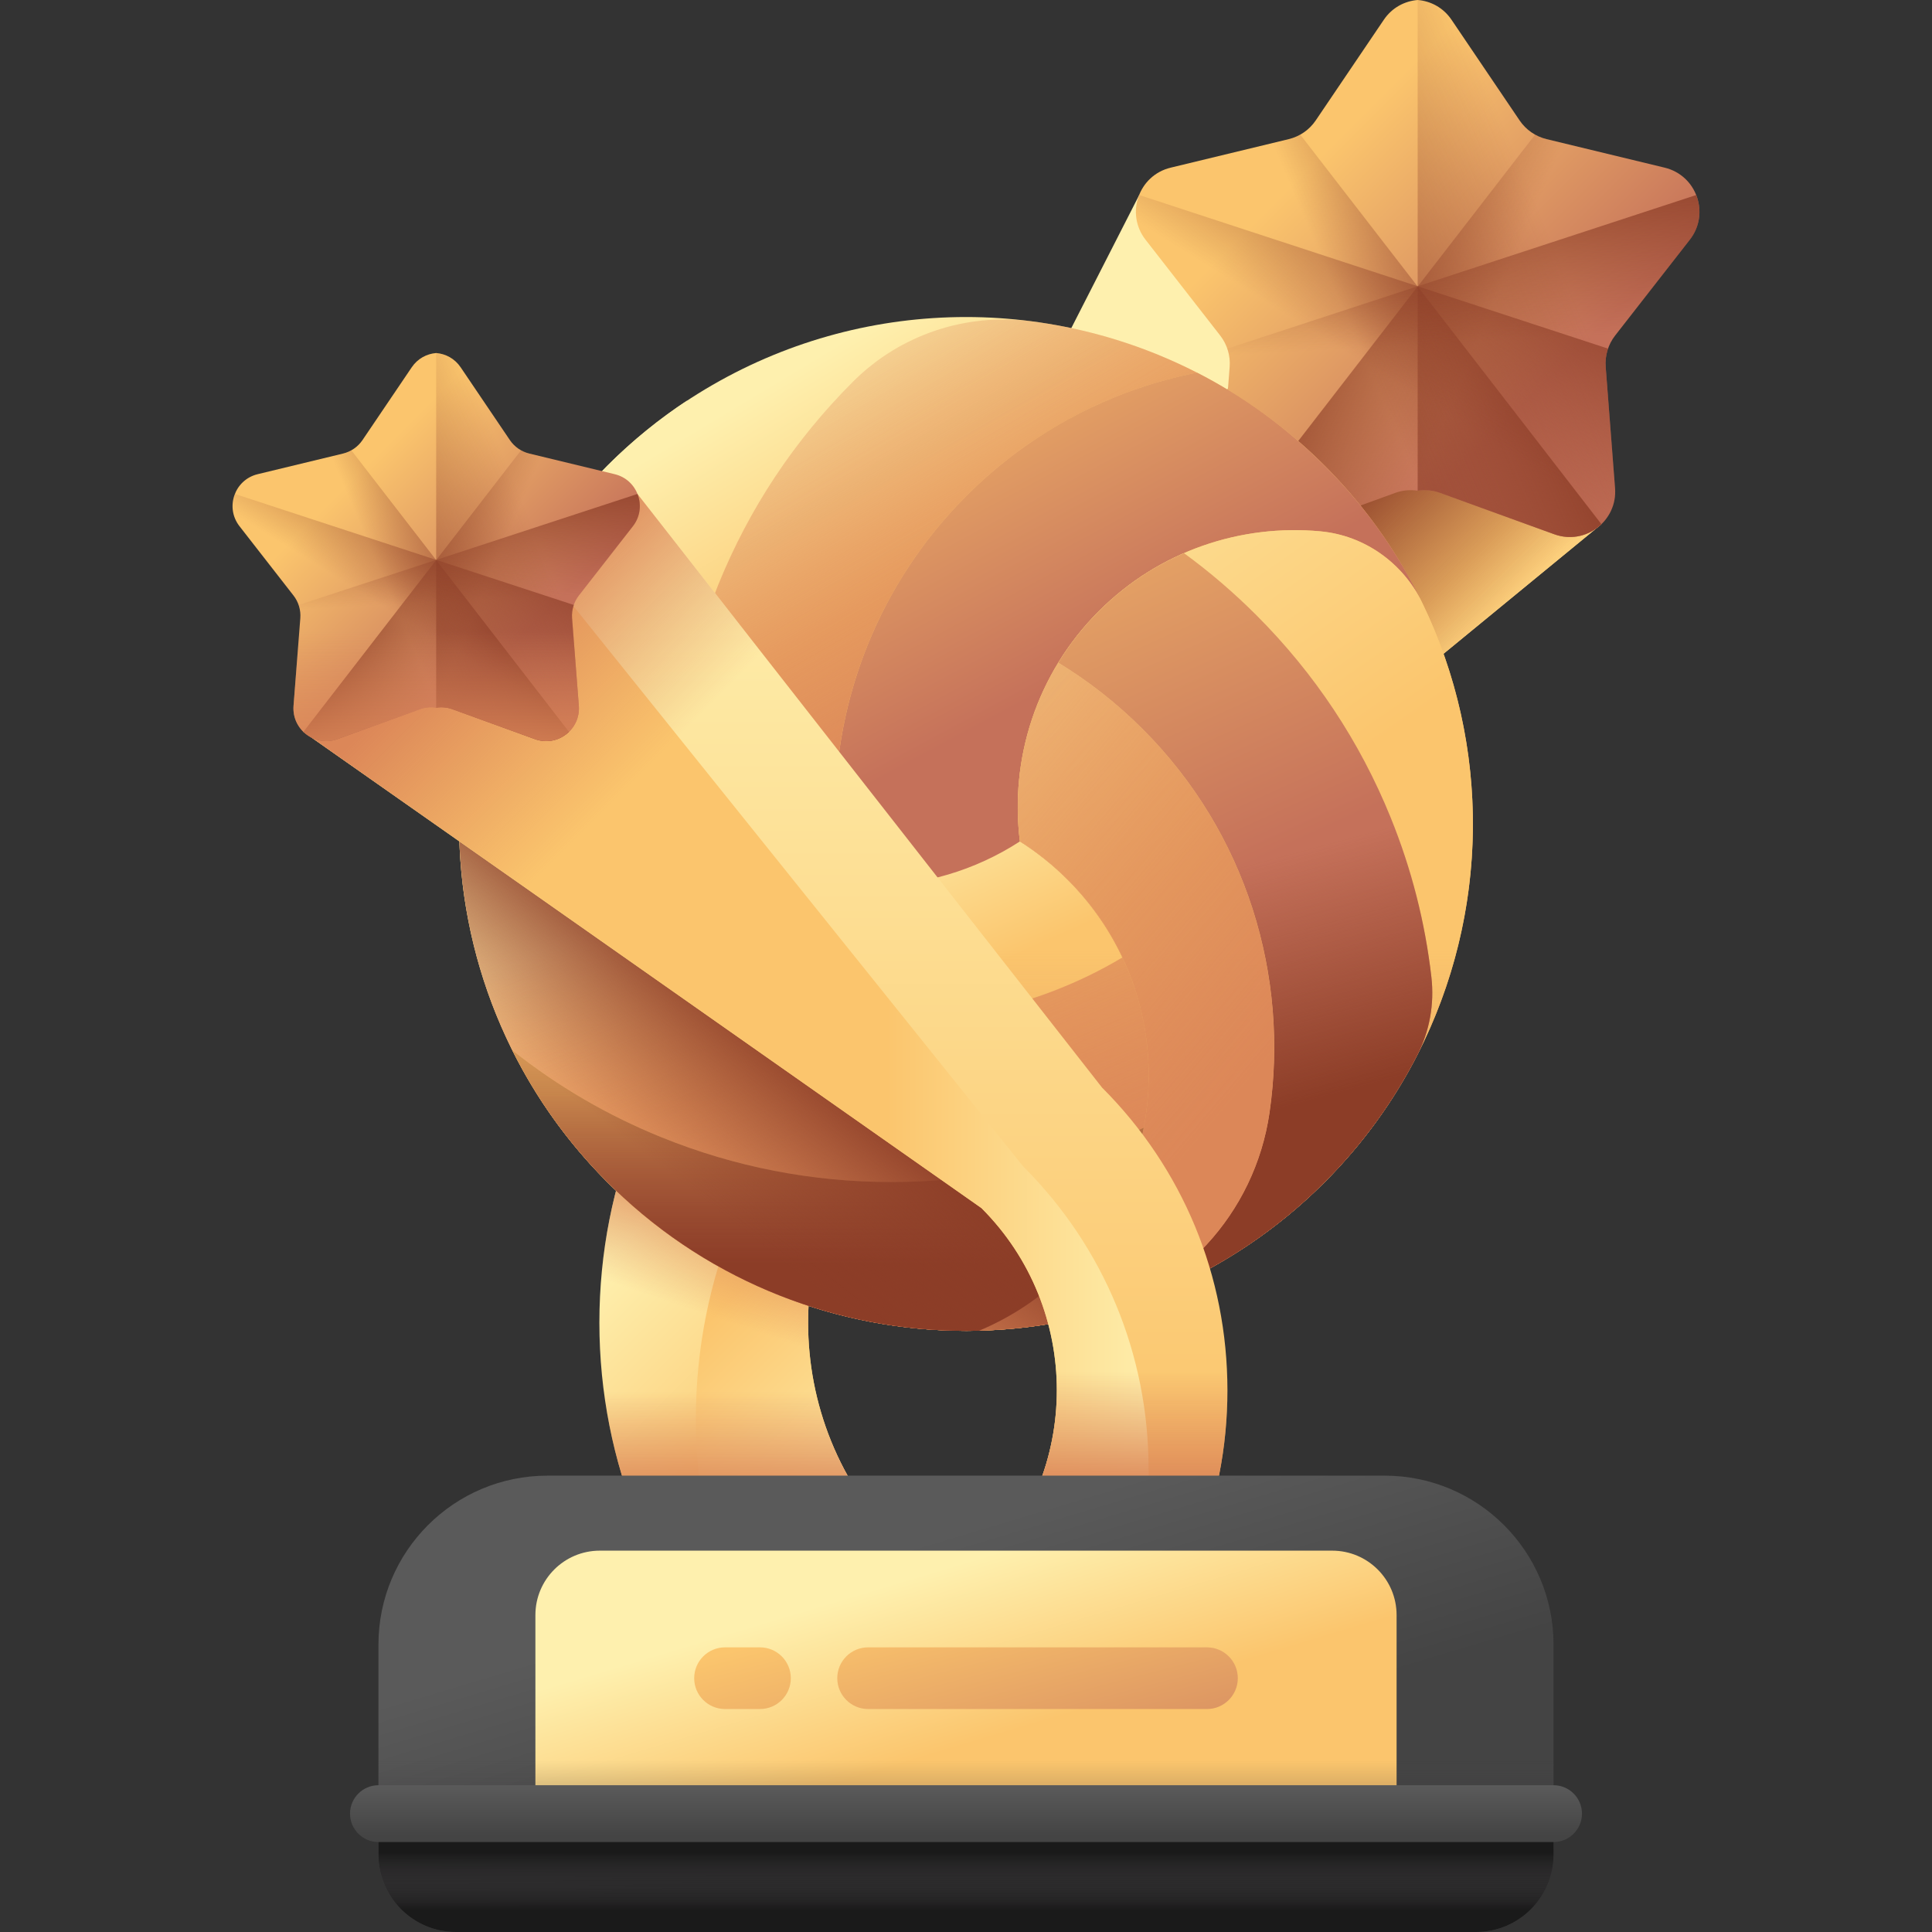
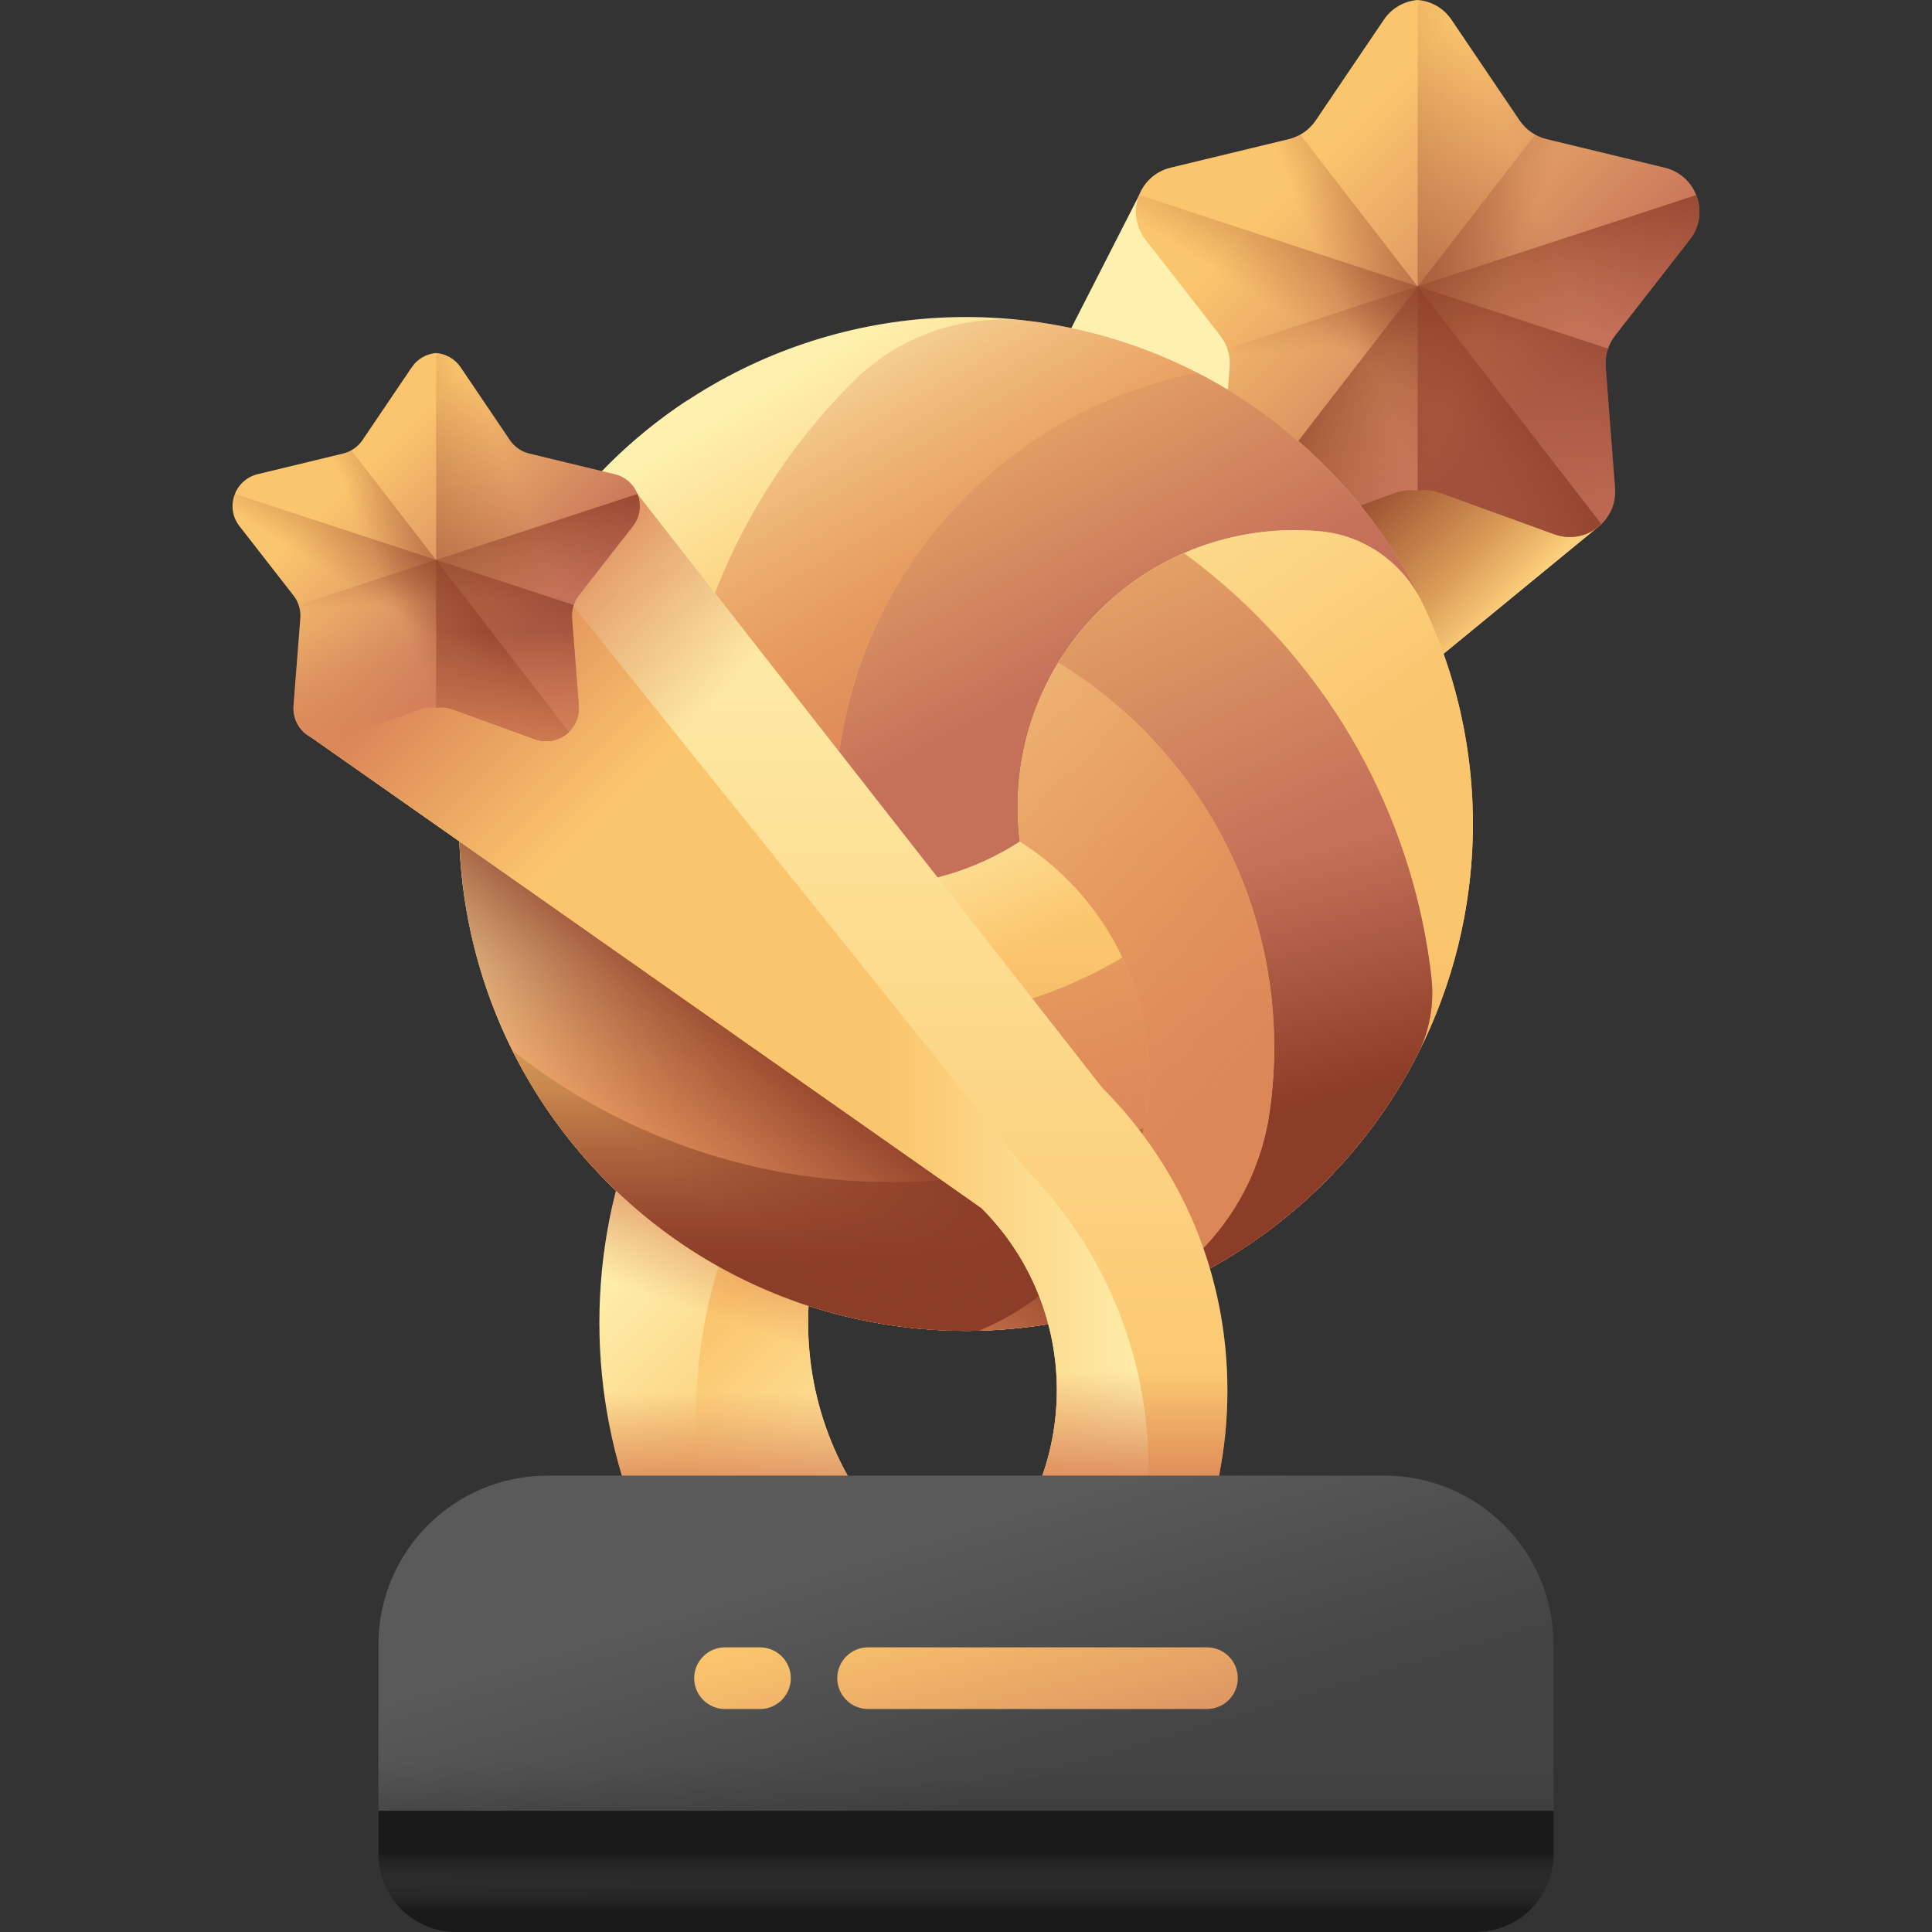
<svg xmlns="http://www.w3.org/2000/svg" xmlns:xlink="http://www.w3.org/1999/xlink" id="Capa_1" enable-background="new 0 0 510 510" height="512" viewBox="0 0 510 510" width="512">
  <rect x="0" y="0" width="510" height="510" fill="#333333" stroke="none" />
  <linearGradient id="lg1">
    <stop offset="0" stop-color="#fef0ae" />
    <stop offset="1" stop-color="#fbc56d" />
  </linearGradient>
  <linearGradient id="SVGID_1_" gradientUnits="userSpaceOnUse" x1="255.376" x2="307.608" xlink:href="#lg1" y1="237.291" y2="289.523" />
  <linearGradient id="SVGID_00000182487052100405582640000002981363452038801574_" gradientUnits="userSpaceOnUse" x1="327.045" x2="278.453" xlink:href="#lg1" y1="305.622" y2="257.031" />
  <linearGradient id="lg2">
    <stop offset="0" stop-color="#8c3d27" stop-opacity="0" />
    <stop offset="1" stop-color="#8c3d27" />
  </linearGradient>
  <linearGradient id="SVGID_00000161604602991617884870000007890980865958559117_" gradientUnits="userSpaceOnUse" x1="346.931" x2="308.931" xlink:href="#lg2" y1="210.177" y2="171.51" />
  <linearGradient id="lg3">
    <stop offset="0" stop-color="#dc8758" stop-opacity="0" />
    <stop offset=".996" stop-color="#dc8758" stop-opacity=".996" />
    <stop offset="1" stop-color="#dc8758" />
  </linearGradient>
  <linearGradient id="SVGID_00000083793328473025308680000005907727013101270459_" gradientUnits="userSpaceOnUse" x1="202.821" x2="214.154" xlink:href="#lg3" y1="352.653" y2="319.319" />
  <linearGradient id="SVGID_00000137849018068661554470000010034046472406014130_" gradientUnits="userSpaceOnUse" x1="207.052" x2="207.052" xlink:href="#lg3" y1="367.333" y2="396" />
  <linearGradient id="lg4">
    <stop offset="0" stop-color="#fbc56d" />
    <stop offset="1" stop-color="#c5715a" />
  </linearGradient>
  <linearGradient id="SVGID_00000047766673311696283550000007544236402815678080_" gradientUnits="userSpaceOnUse" x1="341.104" x2="400.84" xlink:href="#lg4" y1="48.587" y2="108.323" />
  <linearGradient id="SVGID_00000106134989121118253570000013830117632644510606_" gradientUnits="userSpaceOnUse" x1="410.023" x2="327.46" xlink:href="#lg2" y1="64.875" y2="99.007" />
  <linearGradient id="SVGID_00000064322332771122848010000001885807253359267487_" gradientUnits="userSpaceOnUse" x1="388.466" x2="343.264" xlink:href="#lg2" y1="94.174" y2="74.802" />
  <linearGradient id="SVGID_00000057131942540848620610000014661276040996520883_" gradientTransform="matrix(-1 0 0 1 528.704 0)" gradientUnits="userSpaceOnUse" x1="168.71" x2="123.508" xlink:href="#lg2" y1="94.174" y2="74.802" />
  <linearGradient id="SVGID_00000070085855171406529010000007844977934580284571_" gradientUnits="userSpaceOnUse" x1="360.999" x2="390.057" xlink:href="#lg2" y1="96.442" y2="49.741" />
  <linearGradient id="SVGID_00000152234225494222172390000010840968895471577729_" gradientUnits="userSpaceOnUse" x1="385.233" x2="382.812" xlink:href="#lg2" y1="90.544" y2="44.88" />
  <linearGradient id="SVGID_00000060744401725593440170000013352553038564245931_" gradientUnits="userSpaceOnUse" x1="190.131" x2="223.19" xlink:href="#lg1" y1="109.386" y2="164.485" />
  <linearGradient id="SVGID_00000055693025654751144690000017256680951835676057_" gradientUnits="userSpaceOnUse" x1="230.525" x2="284.884" xlink:href="#lg4" y1="76.472" y2="177.655" />
  <linearGradient id="SVGID_00000031916846548753031250000002985085440627710643_" gradientUnits="userSpaceOnUse" x1="189.161" x2="254.285" xlink:href="#lg3" y1="78.021" y2="191.045" />
  <linearGradient id="SVGID_00000015348097049098942710000013617174784806195853_" gradientUnits="userSpaceOnUse" x1="198.622" x2="219.612" xlink:href="#lg1" y1="226.58" y2="273.808" />
  <linearGradient id="SVGID_00000101784786795847764790000016435520228240598941_" gradientUnits="userSpaceOnUse" x1="219.116" x2="304.65" xlink:href="#lg1" y1="113.781" y2="237.097" />
  <linearGradient id="SVGID_00000111186557747693783390000010105265728550187704_" gradientUnits="userSpaceOnUse" x1="254.999" x2="254.999" xlink:href="#lg3" y1="250.869" y2="356.931" />
  <linearGradient id="SVGID_00000162348468358017705980000014827084610851976879_" gradientUnits="userSpaceOnUse" x1="245.828" x2="306.645" xlink:href="#lg4" y1="104.659" y2="238.674" />
  <linearGradient id="SVGID_00000139995866260103079260000015047071226779766687_" gradientUnits="userSpaceOnUse" x1="313.492" x2="330.284" xlink:href="#lg2" y1="232.396" y2="294.841" />
  <linearGradient id="SVGID_00000080896475848300391710000006108261660167133876_" gradientUnits="userSpaceOnUse" x1="155.402" x2="315.789" xlink:href="#lg3" y1="166.182" y2="301.811" />
  <linearGradient id="SVGID_00000034767905941681511450000004764051728714270344_" gradientTransform="matrix(.707 .707 -.707 .707 1071.904 1114.195)" gradientUnits="userSpaceOnUse" x1="-1198.374" x2="-1197.613" y1="-63.302" y2="-63.302">
    <stop offset="0" stop-color="#fe9738" />
    <stop offset=".198" stop-color="#fd9237" />
    <stop offset=".433" stop-color="#fa8433" />
    <stop offset=".689" stop-color="#f66c2d" />
    <stop offset=".956" stop-color="#f04a25" />
    <stop offset="1" stop-color="#ef4424" />
  </linearGradient>
  <linearGradient id="SVGID_00000050631920587113322300000013143144960231449267_" gradientUnits="userSpaceOnUse" x1="173.336" x2="244.918" xlink:href="#lg3" y1="166.969" y2="332.737" />
  <linearGradient id="SVGID_00000052811203180868027850000013234498005816161154_" gradientTransform="matrix(.707 .707 -.707 .707 1071.904 1114.195)" gradientUnits="userSpaceOnUse" x1="-1198.374" x2="-1197.613" xlink:href="#lg3" y1="-63.302" y2="-63.302" />
  <linearGradient id="SVGID_00000049183226109041762680000010883074470977013129_" gradientUnits="userSpaceOnUse" x1="218.574" x2="218.574" xlink:href="#lg4" y1="288.866" y2="346.609" />
  <linearGradient id="SVGID_00000113346758296543871530000016708025807255712653_" gradientUnits="userSpaceOnUse" x1="218.574" x2="218.574" xlink:href="#lg2" y1="248.985" y2="333.573" />
  <linearGradient id="SVGID_00000178886891733529835860000012510689203579531696_" gradientUnits="userSpaceOnUse" x1="181.517" x2="211.517" xlink:href="#lg2" y1="313.534" y2="274.867" />
  <linearGradient id="SVGID_00000177473142626885126790000003303552853428683455_" gradientUnits="userSpaceOnUse" x1="202.051" x2="202.051" xlink:href="#lg1" y1="136" y2="383.257" />
  <linearGradient id="SVGID_00000127735257860578024570000010868475665353687487_" gradientUnits="userSpaceOnUse" x1="308" x2="234.075" xlink:href="#lg1" y1="296.502" y2="296.502" />
  <linearGradient id="SVGID_00000067232685483236150540000009584368029341459618_" gradientUnits="userSpaceOnUse" x1="168.029" x2="125.565" xlink:href="#lg3" y1="205.637" y2="163.173" />
  <linearGradient id="SVGID_00000012445826053229475490000018000497423889814692_" gradientUnits="userSpaceOnUse" x1="291.55" x2="291.55" xlink:href="#lg3" y1="362" y2="393.34" />
  <linearGradient id="lg5">
    <stop offset="0" stop-color="#5a5a5a" />
    <stop offset="1" stop-color="#444" />
  </linearGradient>
  <linearGradient id="SVGID_00000091698852259415648520000013732621223293417364_" gradientUnits="userSpaceOnUse" x1="239.396" x2="259.396" xlink:href="#lg5" y1="408.048" y2="474.714" />
  <linearGradient id="SVGID_00000101091764299068925900000001385804744859245722_" gradientUnits="userSpaceOnUse" x1="244.529" x2="257.855" xlink:href="#lg1" y1="415.34" y2="459.761" />
  <linearGradient id="lg6">
    <stop offset="0" stop-color="#433f43" stop-opacity="0" />
    <stop offset="1" stop-color="#1a1a1a" />
  </linearGradient>
  <linearGradient id="SVGID_00000040575547511121543400000016272088308853016983_" gradientUnits="userSpaceOnUse" x1="255" x2="255" xlink:href="#lg6" y1="464.763" y2="504.615" />
  <linearGradient id="SVGID_00000008116067249301650880000009245030394125801865_" gradientUnits="userSpaceOnUse" x1="255" x2="255" xlink:href="#lg6" y1="504" y2="488.967" />
  <linearGradient id="SVGID_00000107575834713781283950000001571409090932454319_" gradientUnits="userSpaceOnUse" x1="255" x2="255" xlink:href="#lg5" y1="471.5" y2="484.586" />
  <linearGradient id="SVGID_00000075866349457918743920000005354409822808625085_" gradientUnits="userSpaceOnUse" x1="194.07" x2="215.07" xlink:href="#lg4" y1="435.544" y2="516.544" />
  <linearGradient id="SVGID_00000138549394686258783750000001553148973817994631_" gradientUnits="userSpaceOnUse" x1="267.046" x2="288.046" xlink:href="#lg4" y1="416.624" y2="497.624" />
  <linearGradient id="SVGID_00000060726352060831600120000013533194637766052482_" gradientUnits="userSpaceOnUse" x1="91.203" x2="134.373" xlink:href="#lg4" y1="128.301" y2="171.47" />
  <linearGradient id="SVGID_00000108308352437821868410000013475535618689542063_" gradientUnits="userSpaceOnUse" x1="141.009" x2="81.343" xlink:href="#lg2" y1="140.071" y2="164.738" />
  <linearGradient id="SVGID_00000106125417349932152310000015095229309736501632_" gradientUnits="userSpaceOnUse" x1="125.43" x2="92.763" xlink:href="#lg2" y1="161.246" y2="147.246" />
  <linearGradient id="SVGID_00000135661174213173267210000015744834777407930269_" gradientTransform="matrix(-1 0 0 1 528.704 0)" gradientUnits="userSpaceOnUse" x1="423.85" x2="391.183" xlink:href="#lg2" y1="161.246" y2="147.246" />
  <linearGradient id="SVGID_00000122680188613610594270000009095292663554005156_" gradientUnits="userSpaceOnUse" x1="105.58" x2="126.58" xlink:href="#lg2" y1="162.884" y2="129.134" />
  <linearGradient id="SVGID_00000138540916003760780860000007092930082291486387_" gradientUnits="userSpaceOnUse" x1="123.094" x2="121.344" xlink:href="#lg2" y1="158.622" y2="125.622" />
  <linearGradient id="SVGID_00000061449308271403448920000005002973079554690236_" gradientUnits="userSpaceOnUse" x1="115.142" x2="115.142" xlink:href="#lg3" y1="166.733" y2="203.401" />
  <g>
    <g>
      <path d="m198.721 446.91 38.934-38.934c-32.445-32.444-32.445-85.236 0-117.68l185.077-151.925-122.01-86.886-102.001 199.878c-26.116 26.116-40.499 60.84-40.499 97.774s14.382 71.657 40.499 97.773z" fill="url(#SVGID_1_)" />
      <path d="m224.187 276.829c-26.116 26.116-40.499 60.84-40.499 97.774 0 24.602 6.39 48.219 18.37 68.97l35.596-35.596c-32.445-32.444-32.445-85.236 0-117.68l185.077-151.925-84.54-60.203z" fill="url(#SVGID_00000182487052100405582640000002981363452038801574_)" />
      <path d="m260.667 213.26v58.073h.088l161.976-132.961-84.54-60.203z" fill="url(#SVGID_00000161604602991617884870000007890980865958559117_)" />
      <path d="m255.882 275.333h-76.375c-13.863 21.88-21.285 47.271-21.285 73.803 0 36.933 14.383 71.657 40.499 97.774l38.934-38.934c-32.445-32.444-32.445-85.236 0-117.68z" fill="url(#SVGID_00000083793328473025308680000005907727013101270459_)" />
      <path d="m255.882 275.333h-76.375c-13.863 21.88-21.285 47.271-21.285 73.803 0 36.933 14.383 71.657 40.499 97.774l38.934-38.934c-32.445-32.444-32.445-85.236 0-117.68z" fill="url(#SVGID_00000137849018068661554470000010034046472406014130_)" />
    </g>
    <g>
      <path d="m439.438 44.259-31.187-7.535c-2.901-.701-5.436-2.46-7.109-4.932l-17.978-26.575c-2.174-3.214-5.506-4.939-8.934-5.217-3.428.278-6.76 2.003-8.934 5.217l-17.978 26.575c-1.672 2.472-4.207 4.231-7.109 4.932l-31.187 7.535c-8.46 2.044-11.985 12.141-6.637 19.007l19.719 25.31c1.834 2.355 2.724 5.309 2.494 8.285l-2.471 31.989c-.67 8.677 7.843 15.151 16.026 12.185l30.165-10.932c1.906-.691 3.939-.869 5.912-.564 1.974-.305 4.006-.127 5.912.564l30.165 10.932c8.182 2.965 16.696-3.508 16.026-12.185l-2.471-31.989c-.23-2.976.66-5.93 2.494-8.285l19.719-25.31c5.348-6.865 1.823-16.962-6.637-19.007z" fill="url(#SVGID_00000047766673311696283550000007544236402815678080_)" />
      <path d="m380.142 130.103 30.165 10.932c8.182 2.965 16.696-3.508 16.026-12.185l-2.471-31.989c-.23-2.976.66-5.93 2.494-8.285l19.719-25.31c5.349-6.865 1.823-16.963-6.637-19.007l-31.187-7.535c-2.901-.701-5.436-2.46-7.109-4.932l-17.978-26.575c-2.174-3.214-5.506-4.939-8.934-5.217v129.54c1.974-.306 4.007-.128 5.912.563z" fill="url(#SVGID_00000106134989121118253570000013830117632644510606_)" />
      <path d="m439.438 44.259-31.187-7.535c-1.065-.257-2.079-.66-3.02-1.185l-79.502 102.833c3.119 3.014 7.824 4.331 12.424 2.664l30.165-10.932c1.906-.691 3.939-.869 5.912-.564 1.974-.305 4.006-.127 5.912.564l30.165 10.932c8.182 2.965 16.696-3.508 16.026-12.185l-2.471-31.989c-.23-2.976.66-5.93 2.494-8.285l19.719-25.31c5.348-6.866 1.823-16.963-6.637-19.008z" fill="url(#SVGID_00000064322332771122848010000001885807253359267487_)" />
      <path d="m309.022 44.259 31.187-7.535c1.065-.257 2.079-.66 3.02-1.185l79.502 102.833c-3.119 3.014-7.824 4.331-12.424 2.664l-30.165-10.932c-1.906-.691-3.939-.869-5.912-.564-1.974-.305-4.006-.127-5.912.564l-30.165 10.932c-8.182 2.965-16.696-3.508-16.026-12.185l2.471-31.989c.23-2.976-.66-5.93-2.494-8.285l-19.719-25.31c-5.348-6.866-1.822-16.963 6.637-19.008z" fill="url(#SVGID_00000057131942540848620610000014661276040996520883_)" />
      <path d="m300.721 51.486c-1.483 3.74-1.128 8.197 1.664 11.78l19.719 25.31c1.834 2.355 2.724 5.309 2.494 8.285l-2.471 31.989c-.67 8.677 7.843 15.151 16.026 12.185l30.165-10.932c1.906-.691 3.939-.869 5.912-.564 1.974-.305 4.006-.127 5.912.564l30.165 10.932c8.182 2.965 16.696-3.508 16.026-12.185l-2.471-31.989c-.128-1.651.101-3.292.633-4.831z" fill="url(#SVGID_00000070085855171406529010000007844977934580284571_)" />
      <path d="m447.751 51.486c1.483 3.74 1.128 8.197-1.664 11.78l-19.719 25.31c-1.834 2.355-2.724 5.309-2.494 8.285l2.471 31.989c.67 8.677-7.844 15.151-16.026 12.185l-30.165-10.932c-1.906-.691-3.939-.869-5.912-.564-1.974-.305-4.006-.127-5.912.564l-30.165 10.932c-8.182 2.965-16.696-3.508-16.026-12.185l2.471-31.989c.128-1.651-.101-3.292-.633-4.831z" fill="url(#SVGID_00000152234225494222172390000010840968895471577729_)" />
    </g>
    <g>
      <g>
        <circle cx="254.999" cy="217.499" fill="url(#SVGID_00000060744401725593440170000013352553038564245931_)" r="133.811" />
        <path d="m375.413 159.058c-5.101-10.484-15.239-17.71-26.846-18.796-20.906-1.952-42.494 5.074-58.504 21.084-16.587 16.587-23.53 39.162-20.838 60.766 4.471 2.828 8.706 6.197 12.604 10.096 11.949 11.949 18.896 27.009 20.838 42.573 2.094 16.834-1.658 34.256-11.266 48.975-13.166-5.767-25.492-14.027-36.25-24.789-46.351-46.351-46.351-121.763-.005-168.114 17.254-17.254 38.538-28.09 60.85-32.492 12.116 6.203 23.477 14.378 33.621 24.522 10.852 10.851 19.452 23.104 25.796 36.175z" fill="url(#SVGID_00000055693025654751144690000017256680951835676057_)" />
        <path d="m255.149 298.968c-46.349-46.349-46.349-121.764 0-168.113 17.253-17.253 38.533-28.078 60.842-32.487-13.864-7.101-28.706-11.626-43.817-13.572-17.228-2.218-34.579 3.572-46.88 15.836-.061.061-.123.123-.184.184-15.396 15.396-27.321 33.358-35.443 53.388-7.841 19.336-11.817 39.76-11.817 60.707s3.976 41.372 11.817 60.707c8.122 20.03 20.047 37.992 35.443 53.388 8.505 8.505 17.794 15.948 27.78 22.278 24.328.381 48.739-5.826 70.325-18.634-24.913-3.354-48.96-14.576-68.066-33.682z" fill="url(#SVGID_00000031916846548753031250000002985085440627710643_)" />
        <path d="m281.827 335.547c-6.915 6.915-14.872 12.157-23.367 15.719-33.587.862-67.438-10.844-93.884-35.134-1.421-1.301-2.818-2.637-4.194-4.013-52.256-52.256-52.259-136.981-.003-189.237 6.591-6.591 13.695-12.349 21.187-17.275-1.289 1.12-2.544 2.292-3.77 3.518-28.537 28.537-28.537 74.803-.003 103.337 3.899 3.899 8.129 7.263 12.598 10.099 24.013 15.218 54.963 15.071 78.838-.448l.003-.003c4.47 2.836 8.699 6.2 12.598 10.099 11.95 11.95 18.895 27.005 20.835 42.571 2.692 21.605-4.25 44.179-20.838 60.767z" fill="url(#SVGID_00000015348097049098942710000013617174784806195853_)" />
        <path d="m258.46 351.266c8.495-3.563 16.452-8.804 23.367-15.719 16.588-16.588 23.53-39.162 20.838-60.766-1.941-15.566-8.886-30.622-20.835-42.571-3.899-3.899-8.132-7.266-12.604-10.099-2.695-21.601 4.251-44.178 20.835-60.763 16.01-16.01 37.601-23.039 58.508-21.086 11.624 1.086 21.768 8.333 26.863 18.836 18.266 37.658 17.828 82.107-1.313 119.441-6.206 12.1-14.371 23.448-24.503 33.581-25.248 25.247-58.071 38.299-91.156 39.146z" fill="url(#SVGID_00000101784786795847764790000016435520228240598941_)" />
        <path d="m160.381 312.118c52.256 52.256 136.98 52.256 189.237 0 34.333-34.333 46.107-82.681 35.326-126.628h-259.889c-10.781 43.947.993 92.295 35.326 126.628z" fill="url(#SVGID_00000111186557747693783390000010105265728550187704_)" />
        <path d="m374.17 278.439c-.016.037-.031.068-.052.1-6.203 12.101-14.368 23.451-24.501 33.584-8.469 8.469-17.799 15.564-27.696 21.289-11.589 6.704-23.973 11.522-36.702 14.457 26.238-6.087 46.025-27.475 49.905-54.139 5.216-35.898-5.951-73.738-33.516-101.298-6.848-6.848-14.326-12.683-22.255-17.506 2.954-4.833 6.528-9.398 10.71-13.581 6.67-6.67 14.31-11.781 22.47-15.333 6.743 4.922 13.124 10.385 19.117 16.377 15.391 15.396 27.318 33.364 35.442 53.393 5.51 13.586 9.11 27.712 10.763 42.179.801 7.039-.463 14.176-3.685 20.478z" fill="url(#SVGID_00000162348468358017705980000014827084610851976879_)" />
        <path d="m301.608 192.432c27.565 27.56 38.732 65.399 33.516 101.298-3.88 26.663-23.667 48.052-49.905 54.139 12.729-2.935 25.113-7.754 36.702-14.457 9.897-5.725 19.227-12.82 27.696-21.289 10.133-10.133 18.298-21.483 24.501-33.584.021-.032.037-.063.052-.1 3.222-6.302 4.487-13.439 3.684-20.476-1.653-14.467-5.253-28.593-10.763-42.179-4.346-10.716-9.792-20.836-16.264-30.294h-56.791c2.598 2.187 5.126 4.497 7.572 6.942z" fill="url(#SVGID_00000139995866260103079260000015047071226779766687_)" />
        <path d="m258.46 351.267c8.495-3.563 16.452-8.804 23.367-15.719 16.588-16.588 23.53-39.162 20.838-60.766-1.941-15.566-8.886-30.622-20.835-42.571-3.899-3.899-8.132-7.266-12.604-10.099-2.016-16.152 1.358-32.851 10.126-47.182 7.927 4.821 15.41 10.658 22.256 17.504 27.562 27.562 38.733 65.402 33.514 101.296-3.886 26.723-23.749 48.145-50.068 54.184-8.75 2.006-17.662 3.124-26.594 3.353z" fill="url(#SVGID_00000080896475848300391710000006108261660167133876_)" />
        <g>
          <path d="m269.884 222.534c-.219-.141-.436-.285-.655-.421l.003-.003c.216.139.436.28.652.424z" fill="url(#SVGID_00000034767905941681511450000004764051728714270344_)" />
          <path d="m281.827 335.547c-6.915 6.915-14.872 12.157-23.367 15.719-33.587.862-67.438-10.844-93.884-35.134-1.421-1.301-2.818-2.637-4.194-4.013-10.49-10.49-18.873-22.286-25.152-34.866-13.331-26.711-17.167-56.951-11.517-85.696 5.744 15.764 14.932 30.547 27.558 43.172 39.258 39.258 99.372 45.266 145.011 18.017 3.313 7.02 5.44 14.47 6.383 22.034.949 7.618.7 15.353-.748 22.911-2.655 13.873-9.351 27.117-20.09 37.856z" fill="url(#SVGID_00000050631920587113322300000013143144960231449267_)" />
          <path d="m269.232 222.111c.216.138.436.279.652.424-.219-.141-.436-.285-.655-.421z" fill="url(#SVGID_00000052811203180868027850000013234498005816161154_)" />
        </g>
        <path d="m296.039 300.212c-19.336 7.843-39.76 11.817-60.709 11.817-20.946-.003-41.37-3.977-60.709-11.817-14.235-5.771-27.426-13.464-39.39-22.959 6.278 12.58 14.662 24.377 25.152 34.866 1.376 1.376 2.773 2.713 4.194 4.013 26.446 24.29 60.297 35.996 93.884 35.134 8.495-3.563 16.452-8.804 23.367-15.719 10.739-10.739 17.435-23.983 20.09-37.855-1.941.877-3.9 1.718-5.879 2.52z" fill="url(#SVGID_00000049183226109041762680000010883074470977013129_)" />
        <path d="m296.039 300.212c-19.336 7.843-39.76 11.817-60.709 11.817-20.946-.003-41.37-3.977-60.709-11.817-14.235-5.771-27.426-13.464-39.39-22.959 6.278 12.58 14.662 24.377 25.152 34.866 1.376 1.376 2.773 2.713 4.194 4.013 26.446 24.29 60.297 35.996 93.884 35.134 8.495-3.563 16.452-8.804 23.367-15.719 10.739-10.739 17.435-23.983 20.09-37.855-1.941.877-3.9 1.718-5.879 2.52z" fill="url(#SVGID_00000113346758296543871530000016708025807255712653_)" />
      </g>
    </g>
    <path d="m123.435 193.063c-7.735 41.854 4.574 86.684 36.946 119.055 41.724 41.724 104.147 50.13 154.215 25.224z" fill="url(#SVGID_00000178886891733529835860000012510689203579531696_)" />
    <g>
      <path d="m290.91 446.91-31.82-31.82c26.518-26.517 26.518-69.663 0-96.18l-178.999-125.724 88.183-62.791 122.636 156.695c21.345 21.345 33.1 49.725 33.1 79.91s-11.755 58.565-33.1 79.91z" fill="url(#SVGID_00000177473142626885126790000003303552853428683455_)" />
      <path d="m288.182 444.182c9.792-16.959 15.014-36.262 15.014-56.369 0-30.186-11.755-58.565-33.1-79.91l-127.699-159.081-62.306 44.365 178.999 125.723c26.518 26.517 26.518 69.663 0 96.18z" fill="url(#SVGID_00000127735257860578024570000010868475665353687487_)" />
      <path d="m80.091 193.186 138.576 97.332v-95.735l-50.392-64.387z" fill="url(#SVGID_00000067232685483236150540000009584368029341459618_)" />
      <path d="m259.09 415.09 31.82 31.82c21.345-21.345 33.1-49.725 33.1-79.91 0-11.588-1.739-22.907-5.081-33.667h-48.849c14.781 25.957 11.129 59.639-10.99 81.757z" fill="url(#SVGID_00000012445826053229475490000018000497423889814692_)" />
    </g>
    <g>
      <g>
        <path d="m389.635 510h-269.27c-11.302 0-20.465-9.162-20.465-20.465v-55.385c0-24.64 19.975-44.615 44.615-44.615h220.969c24.64 0 44.615 19.975 44.615 44.615v55.385c.001 11.303-9.162 20.465-20.464 20.465z" fill="url(#SVGID_00000091698852259415648520000013732621223293417364_)" />
-         <path d="m368.667 476.667h-227.334v-50.333c0-9.389 7.611-17 17-17h193.333c9.389 0 17 7.611 17 17v50.333z" fill="url(#SVGID_00000101091764299068925900000001385804744859245722_)" />
        <path d="m99.9 436.758v52.777c0 11.302 9.162 20.465 20.465 20.465h269.27c11.302 0 20.465-9.162 20.465-20.465v-52.777z" fill="url(#SVGID_00000040575547511121543400000016272088308853016983_)" />
        <path d="m99.9 478v11.535c0 11.302 9.162 20.465 20.464 20.465h269.271c11.302 0 20.464-9.162 20.464-20.465v-11.535z" fill="url(#SVGID_00000008116067249301650880000009245030394125801865_)" />
-         <path d="m410.1 486.258h-310.2c-4.142 0-7.5-3.358-7.5-7.5s3.358-7.5 7.5-7.5h310.2c4.142 0 7.5 3.358 7.5 7.5s-3.358 7.5-7.5 7.5z" fill="url(#SVGID_00000107575834713781283950000001571409090932454319_)" />
      </g>
      <g>
        <path d="m200.616 434.86h-9.226c-4.496 0-8.14 3.644-8.14 8.14s3.645 8.14 8.14 8.14h9.226c4.496 0 8.14-3.644 8.14-8.14s-3.645-8.14-8.14-8.14z" fill="url(#SVGID_00000075866349457918743920000005354409822808625085_)" />
        <path d="m318.61 434.86h-89.45c-4.496 0-8.14 3.645-8.14 8.14 0 4.496 3.644 8.14 8.14 8.14h89.45c4.496 0 8.14-3.644 8.14-8.14s-3.645-8.14-8.14-8.14z" fill="url(#SVGID_00000138549394686258783750000001553148973817994631_)" />
      </g>
    </g>
    <g>
      <g>
        <g>
          <path d="m162.267 125.173-22.538-5.446c-2.097-.507-3.929-1.778-5.137-3.564l-12.992-19.205c-1.572-2.323-3.979-3.569-6.457-3.77-2.477.201-4.885 1.447-6.457 3.77l-12.992 19.205c-1.209 1.786-3.041 3.058-5.137 3.564l-22.538 5.446c-6.114 1.477-8.661 8.774-4.796 13.736l14.25 18.291c1.326 1.702 1.968 3.837 1.802 5.987l-1.786 23.118c-.484 6.271 5.668 10.949 11.581 8.806l21.8-7.901c1.377-.499 2.846-.628 4.273-.407 1.426-.221 2.895-.092 4.273.407l21.8 7.901c5.913 2.143 12.066-2.535 11.581-8.806l-1.786-23.118c-.166-2.151.477-4.286 1.802-5.987l14.25-18.291c3.865-4.962 1.317-12.259-4.796-13.736z" fill="url(#SVGID_00000060726352060831600120000013533194637766052482_)" />
          <path d="m119.415 187.211 21.8 7.901c5.913 2.143 12.066-2.535 11.581-8.806l-1.786-23.118c-.166-2.151.477-4.286 1.802-5.987l14.25-18.291c3.865-4.961 1.317-12.259-4.796-13.736l-22.538-5.446c-2.097-.507-3.929-1.778-5.137-3.564l-12.992-19.205c-1.572-2.323-3.979-3.569-6.457-3.77v93.616c1.426-.222 2.896-.093 4.273.406z" fill="url(#SVGID_00000108308352437821868410000013475535618689542063_)" />
-           <path d="m162.267 125.173-22.538-5.446c-.769-.186-1.502-.477-2.183-.856l-57.454 74.315c2.254 2.178 5.654 3.13 8.979 1.925l21.8-7.901c1.377-.499 2.846-.628 4.273-.407 1.426-.221 2.895-.092 4.273.407l21.8 7.901c5.913 2.143 12.066-2.535 11.581-8.806l-1.786-23.118c-.166-2.151.477-4.286 1.802-5.987l14.25-18.291c3.864-4.962 1.316-12.259-4.797-13.736z" fill="url(#SVGID_00000106125417349932152310000015095229309736501632_)" />
          <path d="m68.018 125.173 22.538-5.446c.769-.186 1.502-.477 2.183-.856l57.454 74.315c-2.254 2.178-5.654 3.13-8.979 1.925l-21.8-7.901c-1.377-.499-2.846-.628-4.273-.407-1.426-.221-2.895-.092-4.273.407l-21.8 7.901c-5.913 2.143-12.066-2.535-11.581-8.806l1.786-23.118c.166-2.151-.477-4.286-1.802-5.987l-14.25-18.291c-3.865-4.962-1.317-12.259 4.797-13.736z" fill="url(#SVGID_00000135661174213173267210000015744834777407930269_)" />
          <path d="m62.019 130.396c-1.072 2.703-.815 5.923 1.203 8.513l14.25 18.291c1.326 1.702 1.968 3.837 1.802 5.987l-1.786 23.118c-.484 6.271 5.668 10.949 11.581 8.806l21.8-7.901c1.377-.499 2.846-.628 4.273-.407 1.426-.221 2.895-.092 4.273.407l21.8 7.901c5.913 2.143 12.066-2.535 11.581-8.806l-1.786-23.118c-.092-1.193.073-2.379.458-3.491z" fill="url(#SVGID_00000122680188613610594270000009095292663554005156_)" />
          <path d="m168.275 130.396c1.072 2.703.815 5.923-1.203 8.513l-14.25 18.291c-1.326 1.702-1.968 3.837-1.802 5.987l1.786 23.118c.484 6.271-5.668 10.949-11.581 8.806l-21.8-7.901c-1.377-.499-2.846-.628-4.273-.407-1.426-.221-2.895-.092-4.273.407l-21.8 7.901c-5.913 2.143-12.066-2.535-11.581-8.806l1.786-23.118c.092-1.193-.073-2.379-.458-3.491z" fill="url(#SVGID_00000138540916003760780860000007092930082291486387_)" />
        </g>
        <path d="m159.908 148.093h-89.531l7.095 9.107c1.326 1.702 1.968 3.837 1.802 5.987l-1.786 23.118c-.484 6.271 5.668 10.949 11.581 8.806l21.8-7.901c1.377-.499 2.846-.628 4.273-.407 1.426-.221 2.895-.092 4.273.407l21.8 7.901c5.913 2.143 12.066-2.535 11.581-8.806l-1.786-23.118c-.166-2.151.477-4.286 1.802-5.987z" fill="url(#SVGID_00000061449308271403448920000005002973079554690236_)" />
      </g>
    </g>
  </g>
</svg>